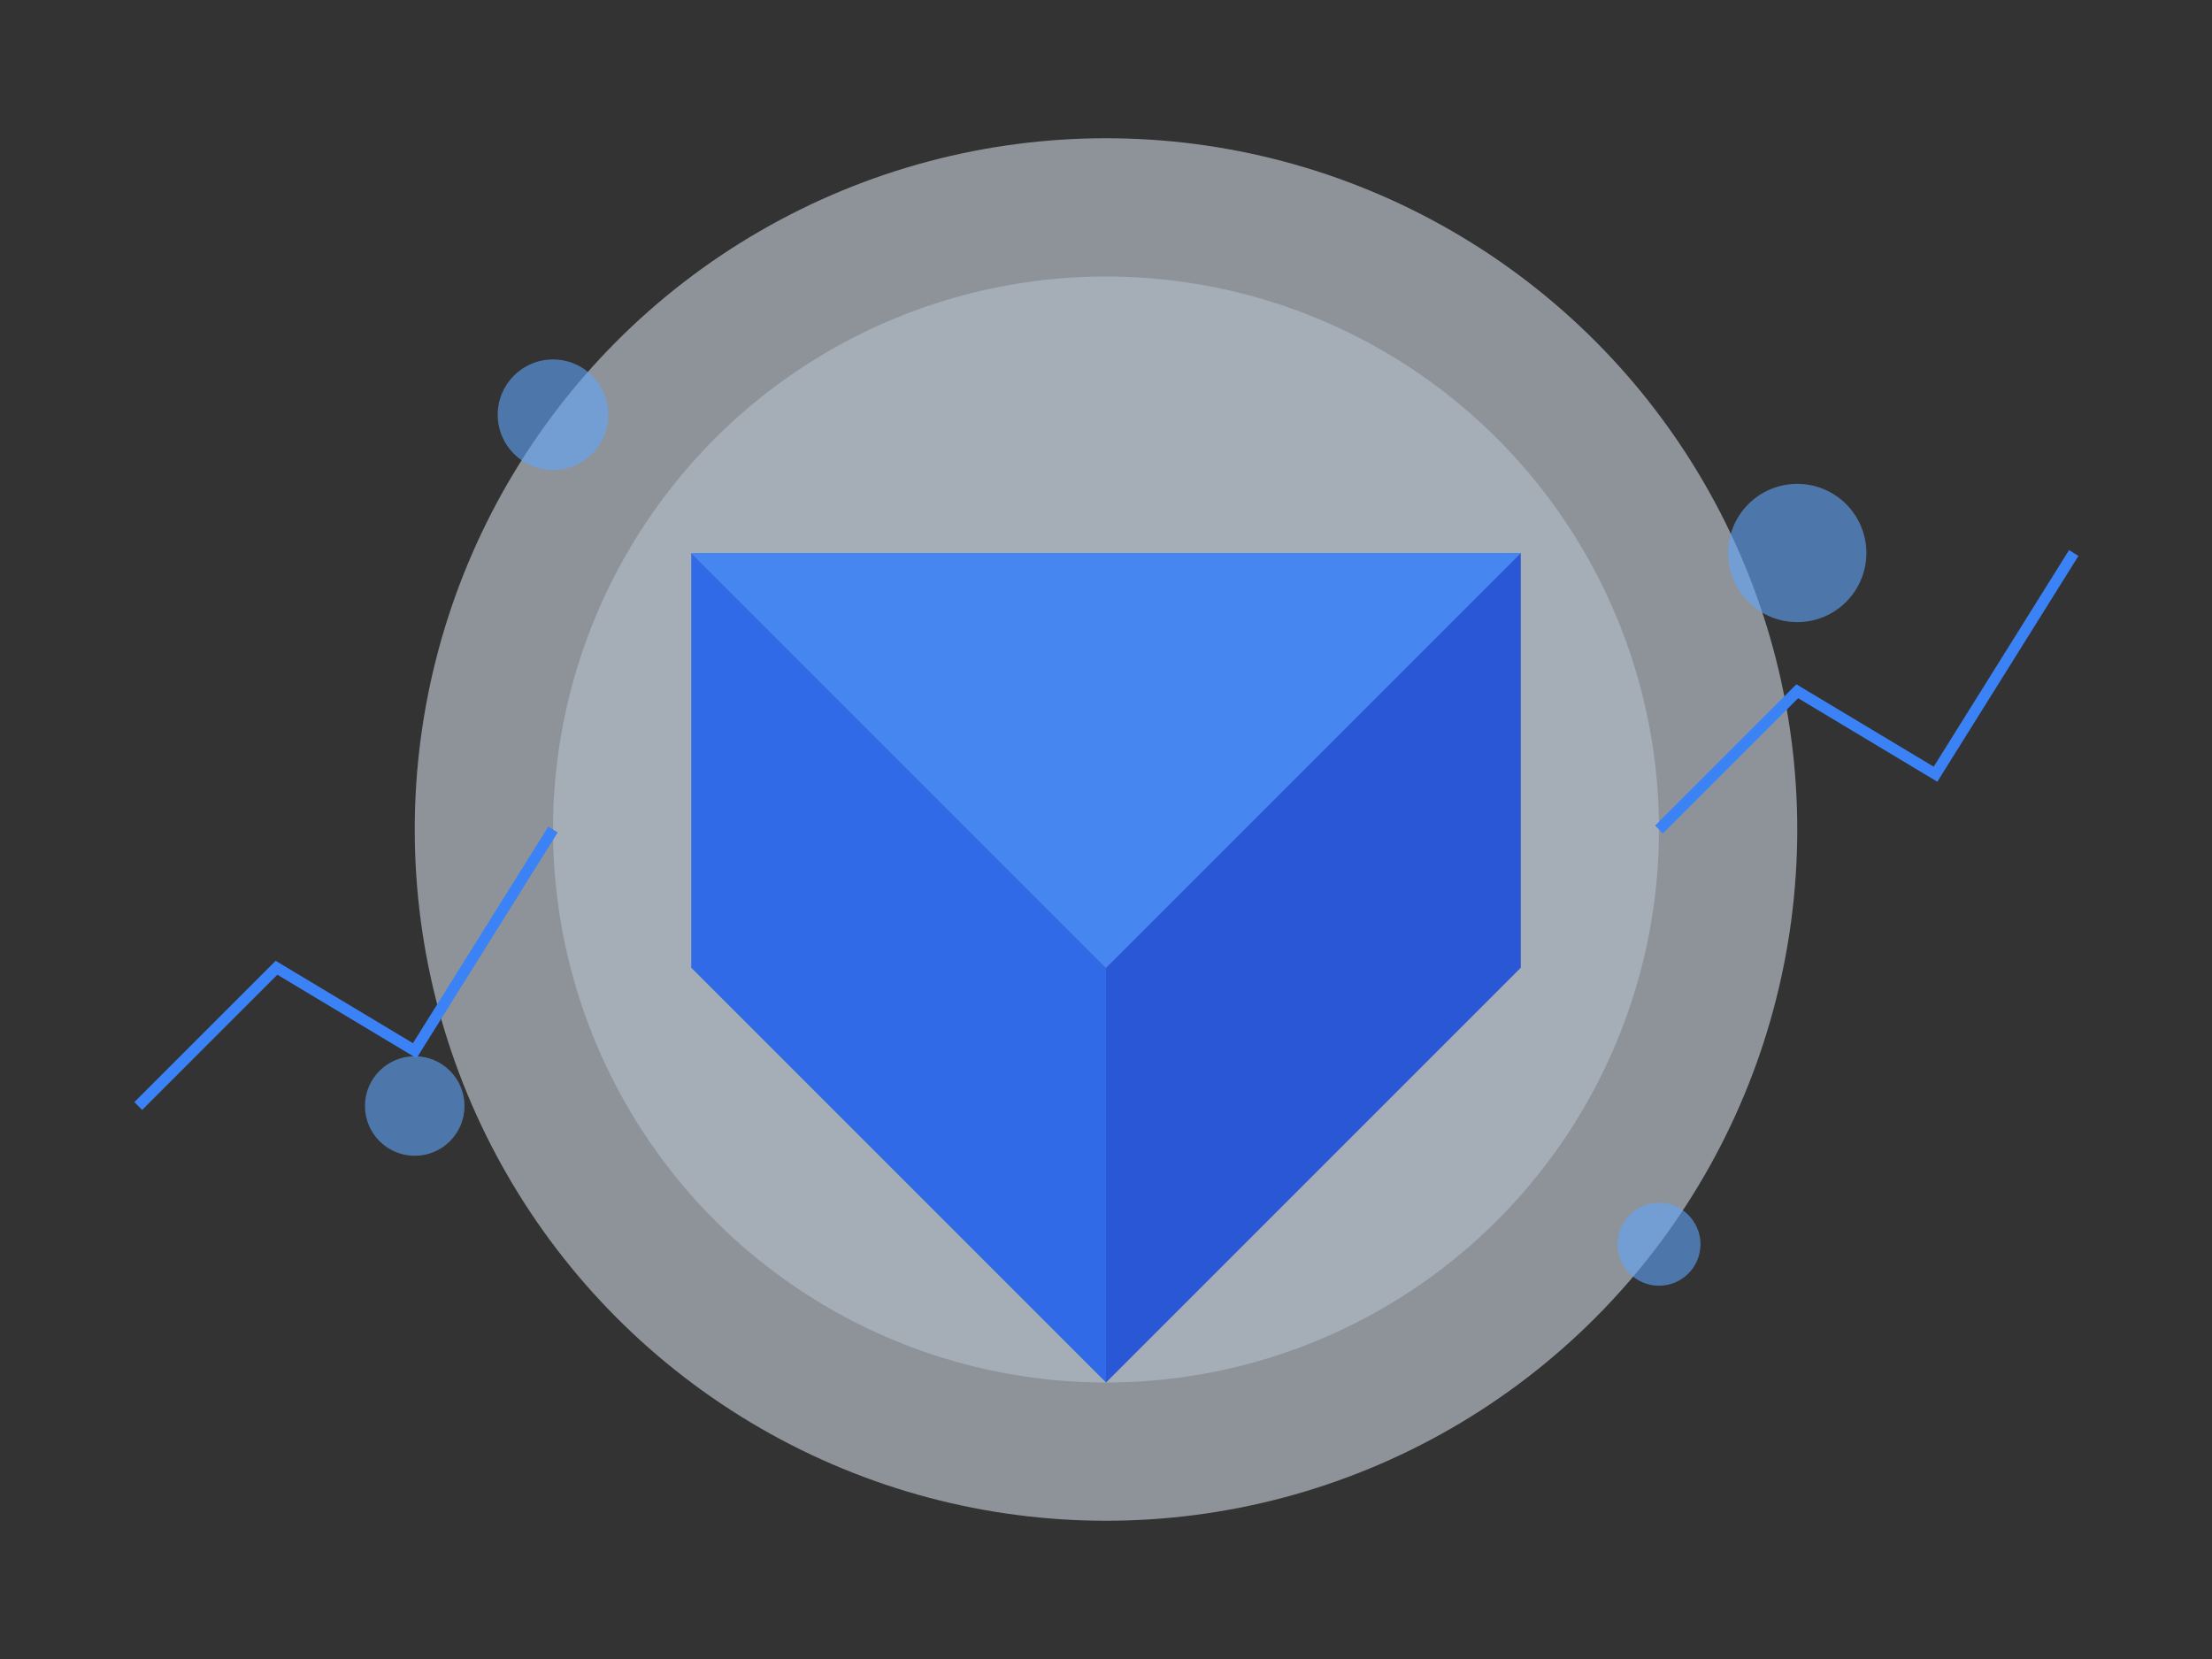
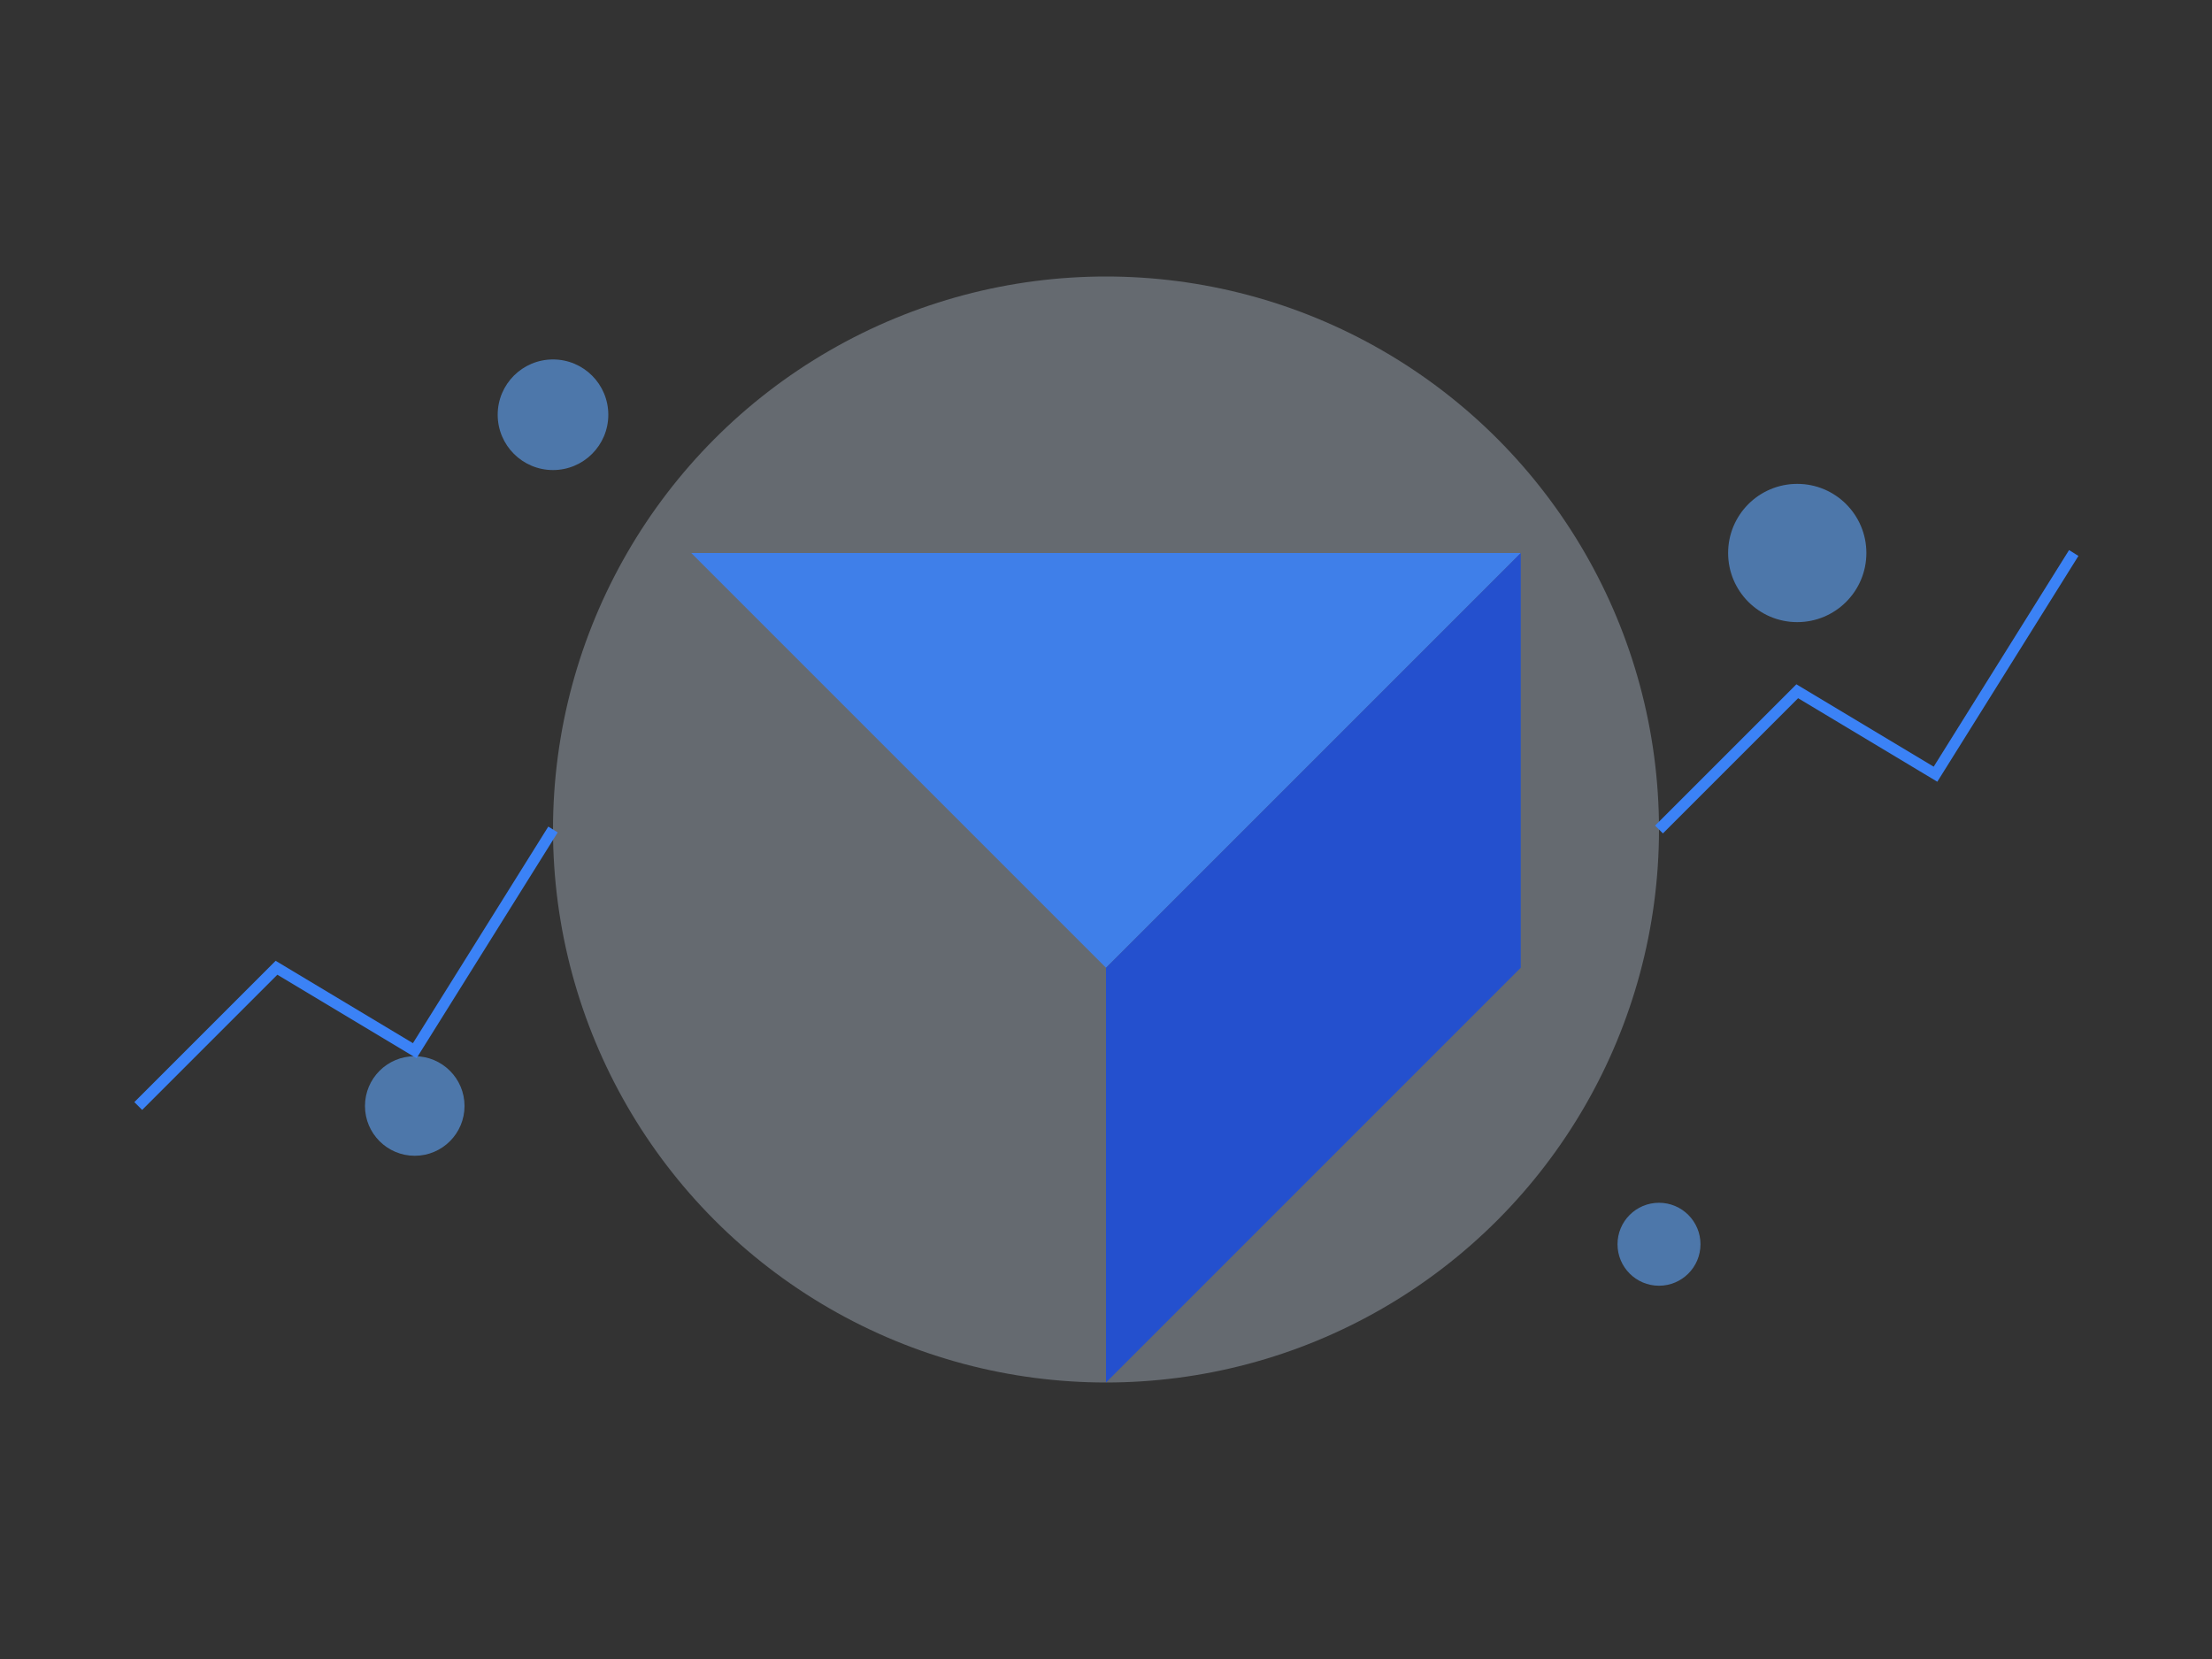
<svg xmlns="http://www.w3.org/2000/svg" width="800" height="600" viewBox="0 0 800 600" fill="none">
  <rect x="0" y="0" width="800" height="600" fill="#333333" stroke="none" />
-   <circle cx="400" cy="300" r="250" fill="#EBF5FF" opacity="0.5" />
  <circle cx="400" cy="300" r="200" fill="#DBEAFE" opacity="0.3" />
  <path d="M250 200 L550 200 L400 350 L250 200" fill="#3B82F6" opacity="0.9" />
-   <path d="M250 200 L400 350 L400 500 L250 350 L250 200" fill="#2563EB" opacity="0.9" />
  <path d="M550 200 L400 350 L400 500 L550 350 L550 200" fill="#1D4ED8" opacity="0.9" />
  <circle cx="200" cy="150" r="20" fill="#60A5FA" opacity="0.6" />
  <circle cx="600" cy="450" r="15" fill="#60A5FA" opacity="0.6" />
  <circle cx="650" cy="200" r="25" fill="#60A5FA" opacity="0.6" />
  <circle cx="150" cy="400" r="18" fill="#60A5FA" opacity="0.6" />
  <path d="M600 300 L650 250 L700 280 L750 200" stroke="#3B82F6" stroke-width="4" fill="none" />
  <path d="M50 400 L100 350 L150 380 L200 300" stroke="#3B82F6" stroke-width="4" fill="none" />
</svg>